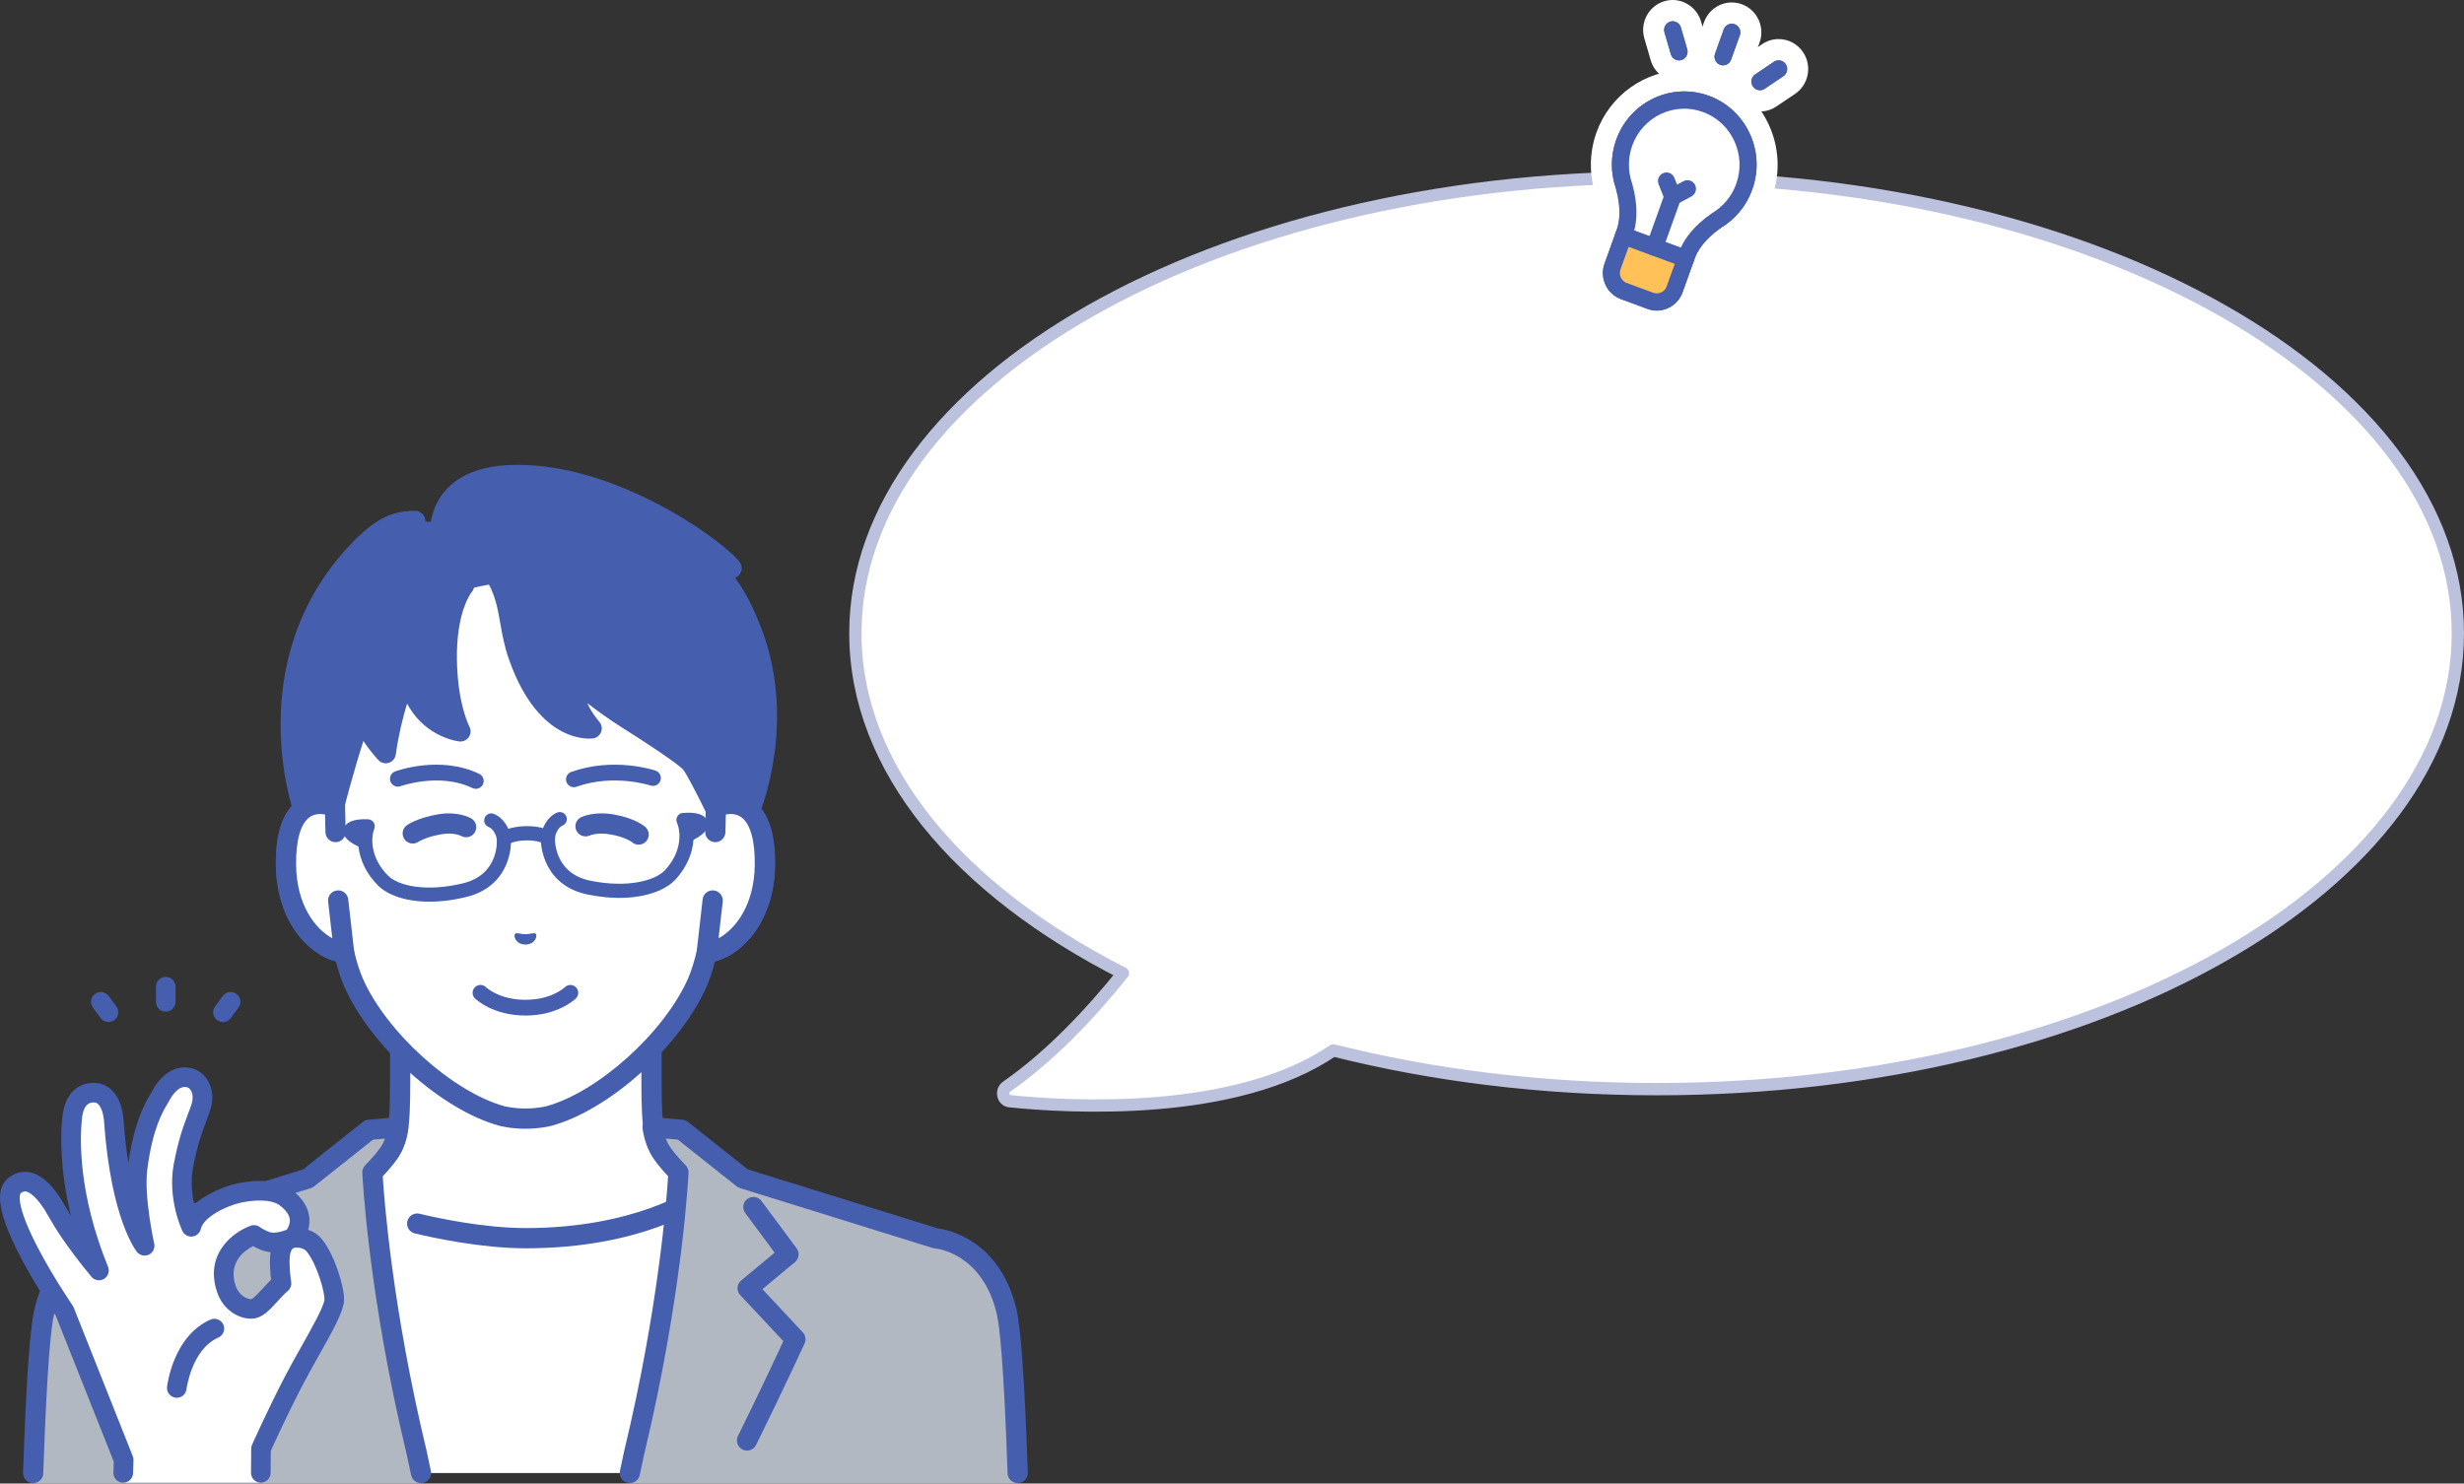
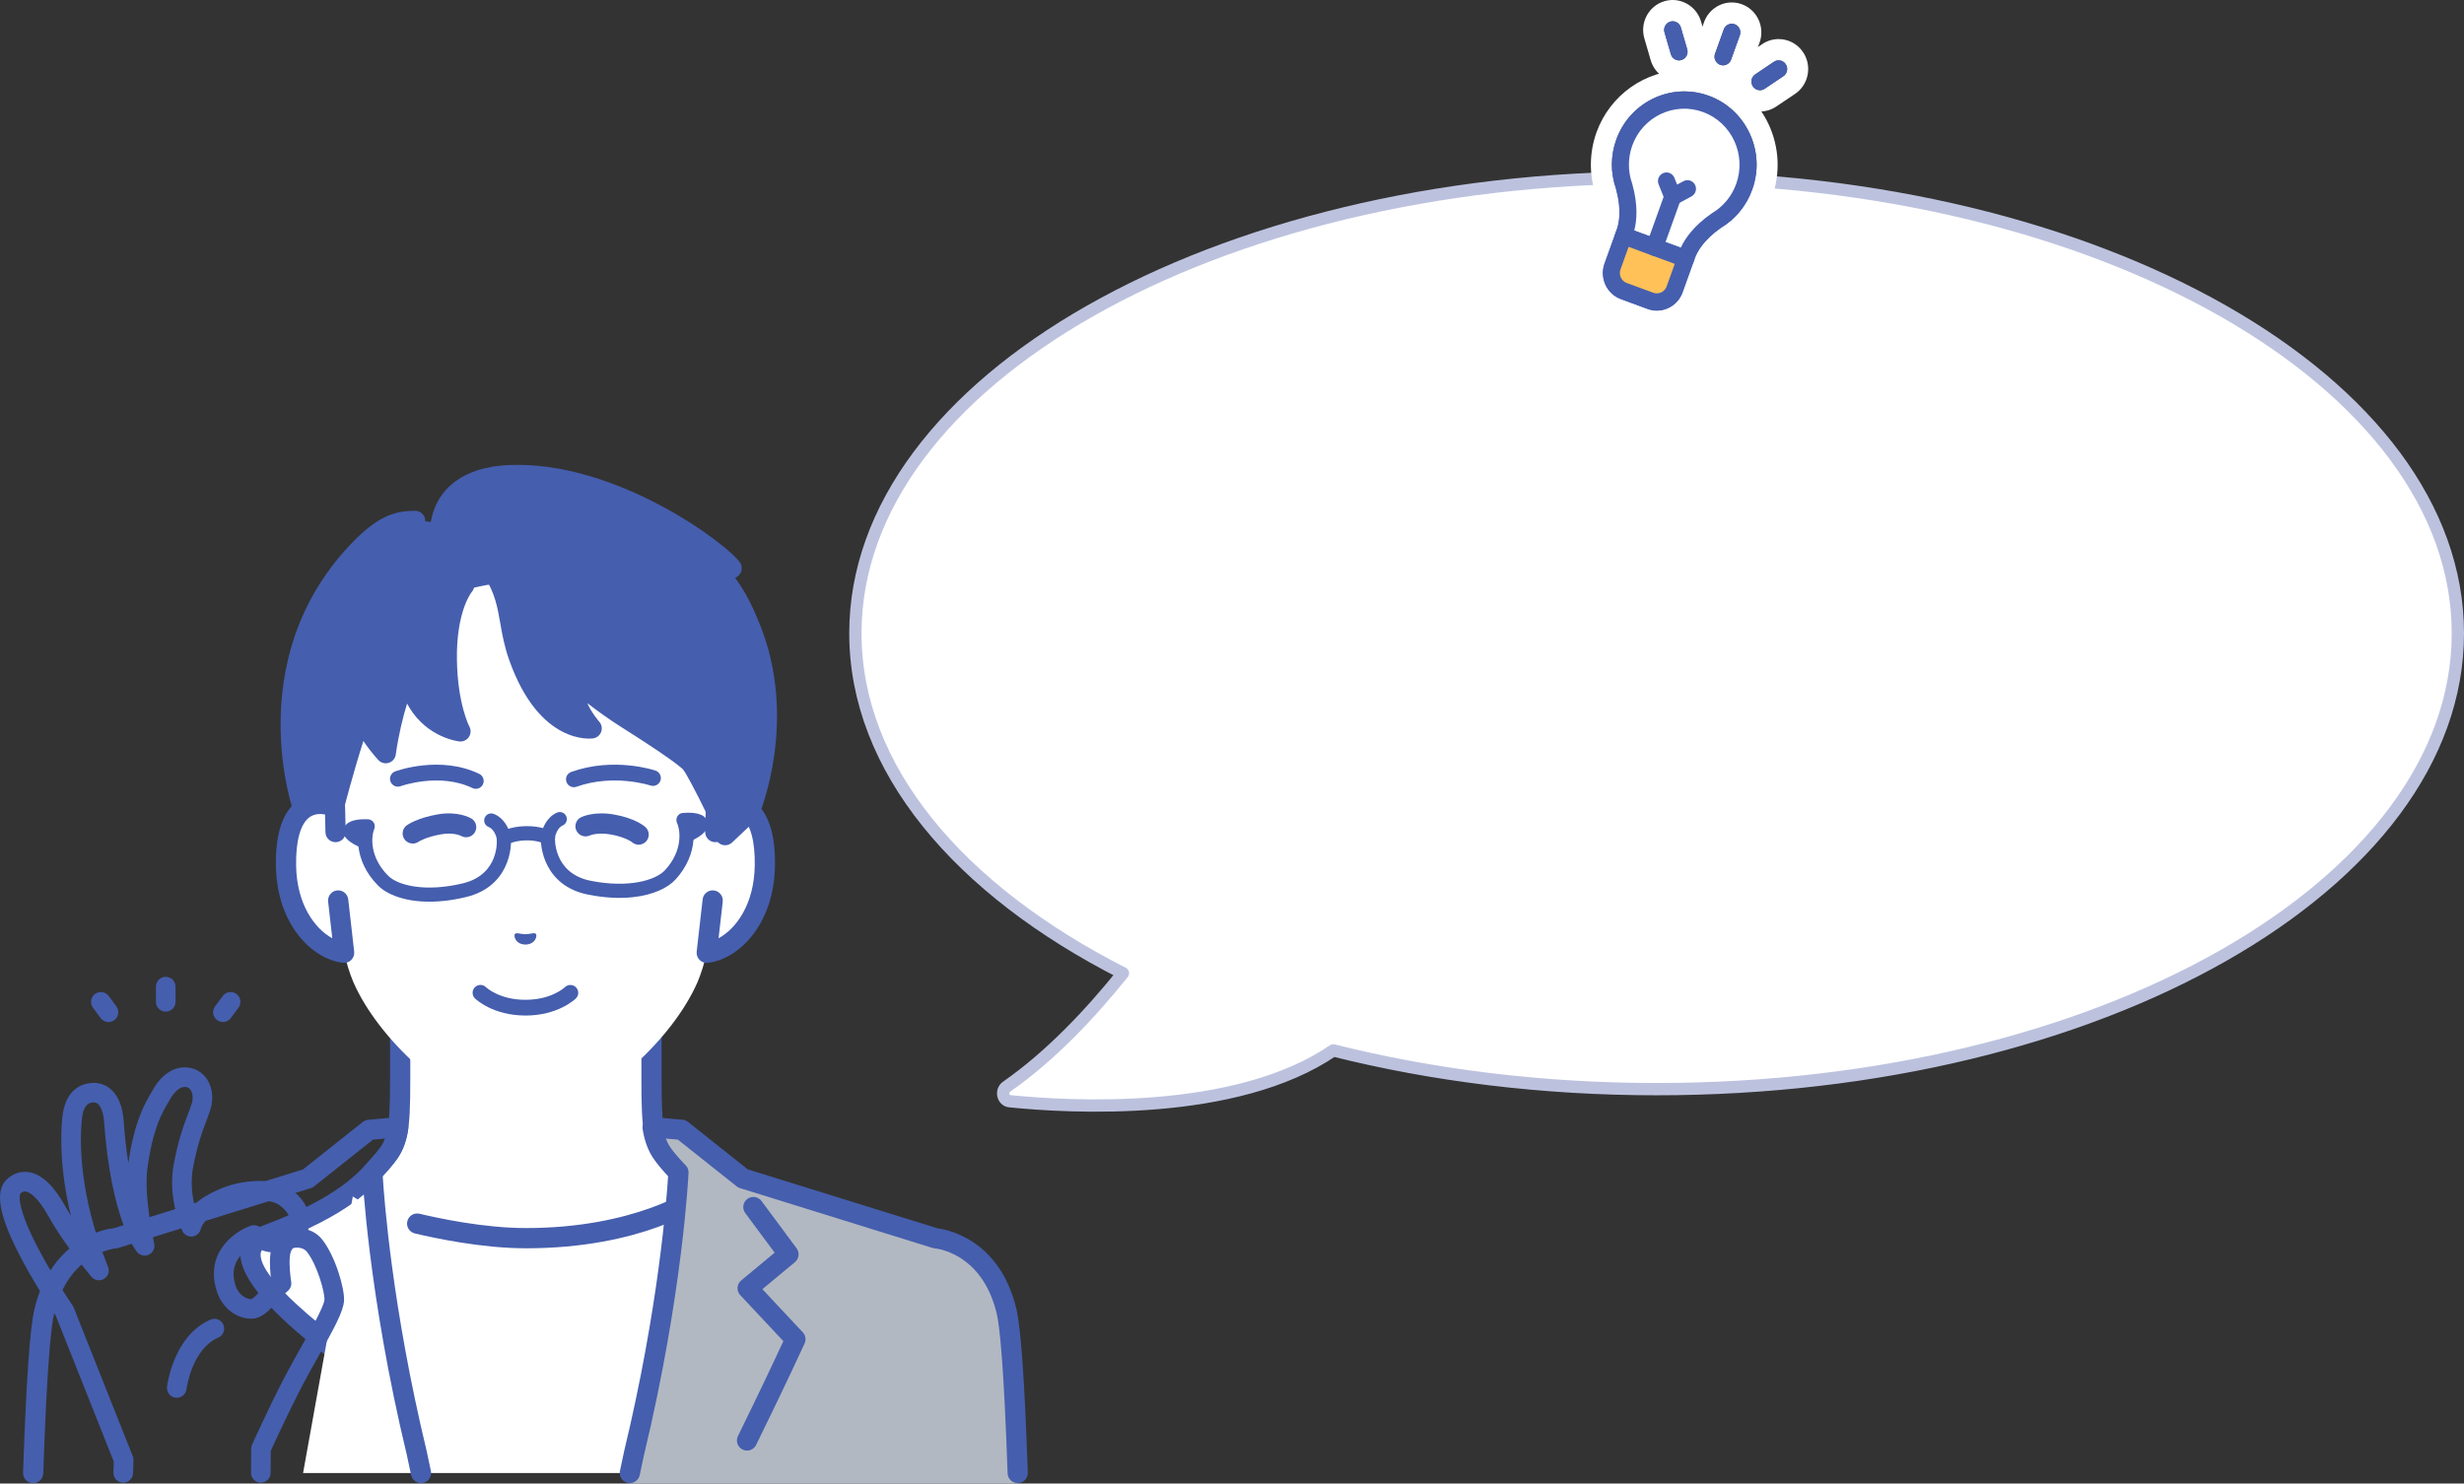
<svg xmlns="http://www.w3.org/2000/svg" id="_レイヤー_1" width="275.159" height="165.702" viewBox="0 0 275.159 165.702">
  <rect x="0" y="0" width="275.159" height="165.702" fill="#333333" stroke="none" />
  <defs>
    <style>.cls-1{stroke:#bcc2de;stroke-linecap:round;stroke-linejoin:round;stroke-width:1.373px;}.cls-1,.cls-2{fill:#fff;}.cls-3{fill:#b2b8c1;}.cls-4{fill:#ffc158;}.cls-5{fill:#455eae;}</style>
  </defs>
  <path class="cls-1" d="M184.997,19.821c-49.416,0-89.475,22.796-89.475,50.916,0,15.092,11.548,28.644,29.879,37.967-3.684,4.588-8.139,9.299-12.999,12.679-.646.449-.417,1.538.344,1.616,6.597.674,25.27,1.779,36.143-5.677,11.047,2.777,23.255,4.33,36.108,4.33,49.416,0,89.475-22.796,89.475-50.915s-40.059-50.916-89.475-50.916h0l0.0 0Z" />
  <path class="cls-5" d="M190.846,10.706c-4.187-1.544-8.833.651-10.357,4.893-.637,1.774-.649,3.729-.033,5.507.644,2.346.335,3.827.093,4.502l-.143.397h0l-1.232,3.43c-.28.78-.244,1.624.102,2.376s.961,1.323,1.731,1.607l2.966,1.094c.345.127.698.188,1.046.188,1.253,0,2.432-.784,2.885-2.045l1.232-3.43h0v-.001l.142-.395c.243-.675.945-2.01,2.927-3.388,1.6-.961,2.832-2.466,3.47-4.24,1.524-4.242-.643-8.949-4.83-10.493h0l.001-.002Z" />
  <path class="cls-2" d="M188.09,10.212c.916,0,1.847.159,2.756.494,4.187,1.544,6.353,6.251,4.83,10.493-.638,1.775-1.869,3.279-3.47,4.24-1.982,1.378-2.684,2.713-2.927,3.388l-.142.395h0l-1.232,3.431c-.453,1.26-1.632,2.045-2.885,2.045-.348,0-.701-.06-1.046-.188l-2.966-1.094c-.77-.284-1.384-.854-1.731-1.607s-.383-1.596-.102-2.376l1.232-3.43.143-.397c.242-.675.551-2.155-.093-4.502-.616-1.779-.605-3.733.033-5.507,1.193-3.321,4.299-5.387,7.601-5.387M188.09,7.834c-4.372,0-8.312,2.794-9.806,6.951-.812,2.261-.837,4.752-.07,7.025.475,1.778.221,2.733.13,2.985l-.142.397-1.232,3.429c-.495,1.376-.431,2.866.181,4.194.611,1.328,1.696,2.335,3.055,2.836l2.966,1.094c.596.22,1.218.331,1.849.331,2.269,0,4.315-1.451,5.09-3.609l1.232-3.43.143-.398c.09-.251.5-1.148,1.992-2.2,2.029-1.243,3.591-3.167,4.404-5.427,1.966-5.474-.83-11.548-6.232-13.541-1.147-.423-2.345-.638-3.559-.638h0l-.001.001Z" />
  <path class="cls-5" d="M192.092,7.239c.107.04.218.059.326.059.389,0,.754-.243.894-.635l.976-2.716c.18-.501-.075-1.054-.569-1.236-.494-.183-1.04.076-1.22.576l-.976,2.716c-.18.5.075,1.054.569,1.236v-0Z" />
  <path class="cls-2" d="M193.393,2.652c.108,0,.218.019.326.059.494.182.749.735.569,1.236l-.976,2.716c-.141.392-.506.635-.894.635-.108,0-.218-.019-.326-.059-.494-.182-.749-.736-.569-1.236l.976-2.716c.141-.391.505-.635.894-.635M193.393.274c-1.382,0-2.627.884-3.1,2.2l-.976,2.716c-.622,1.732.263,3.653,1.972,4.284.364.134.743.202,1.128.202,1.382,0,2.627-.884,3.1-2.2l.976-2.716c.301-.838.262-1.746-.11-2.555-.373-.809-1.034-1.423-1.863-1.728-.361-.133-.741-.202-1.127-.202h0v-.001Z" />
  <path class="cls-5" d="M186.587,6.052c.122.42.501.692.912.692.089,0,.18-.013.27-.04.504-.151.792-.687.644-1.198l-.709-2.436c-.148-.511-.677-.803-1.182-.652-.504.151-.792.687-.644,1.198l.709,2.436Z" />
  <path class="cls-2" d="M186.792,2.378c.412,0,.79.272.912.692l.709,2.436c.148.511-.14,1.047-.644,1.198-.09.027-.18.04-.27.04-.411,0-.79-.272-.912-.692l-.709-2.436c-.148-.511.14-1.047.644-1.198.09-.027.181-.04.27-.04M186.792,0c-.316,0-.629.046-.933.137-1.745.521-2.746,2.383-2.232,4.15l.709,2.437c.41,1.411,1.711,2.398,3.164,2.398.315,0,.629-.046.932-.136,1.746-.522,2.747-2.383,2.233-4.151l-.709-2.437c-.411-1.412-1.712-2.398-3.164-2.398h0Z" />
  <path class="cls-5" d="M199.417,7.173c-.291-.444-.881-.565-1.319-.27l-2.089,1.405c-.438.295-.557.893-.267,1.337.183.28.486.431.794.431.181,0,.364-.052.525-.161l2.089-1.405c.438-.295.558-.893.267-1.337v0Z" />
  <path class="cls-2" d="M198.624,6.742c.308,0,.611.151.794.431.291.444.172,1.042-.267,1.337l-2.089,1.405c-.162.109-.344.161-.525.161-.308,0-.611-.151-.794-.431-.291-.444-.171-1.042.267-1.337l2.089-1.405c.162-.109.345-.161.526-.161M198.624,4.364c-.65,0-1.281.193-1.824.558l-2.089,1.405c-1.515,1.02-1.93,3.098-.924,4.633.613.935,1.64,1.494,2.749,1.494.652,0,1.283-.193,1.826-.559l2.087-1.403c.734-.494,1.235-1.248,1.409-2.123.175-.875.002-1.767-.486-2.511-.611-.934-1.639-1.493-2.748-1.493h0v-.001Z" />
  <path class="cls-2" d="M194.781,20.869c1.346-3.748-.561-7.893-4.26-9.257-3.699-1.364-7.79.568-9.137,4.316-.59,1.644-.555,3.363-.017,4.892h0c.753,2.723.332,4.409.077,5.117-.118.328-.143.397-.143.397l6.941,2.56s.025-.069.143-.397c.255-.709,1.002-2.274,3.306-3.87h0c1.381-.821,2.5-2.115,3.09-3.759h0v.001Z" />
  <path class="cls-5" d="M187.917,29.8l-6.941-2.56c-.493-.182-.748-.734-.569-1.235l.143-.398c.242-.675.551-2.155-.093-4.502-.616-1.779-.605-3.733.033-5.507,1.524-4.242,6.169-6.437,10.357-4.893,4.187,1.544,6.353,6.251,4.829,10.493h0c-.637,1.774-1.869,3.279-3.469,4.24-1.982,1.378-2.684,2.713-2.927,3.388l-.142.396c-.086.241-.263.437-.492.545-.127.06-.265.091-.403.091-.11,0-.22-.019-.326-.058h0ZM191.209,23.795c1.236-.734,2.187-1.89,2.677-3.256h0c1.164-3.243-.492-6.841-3.692-8.021-3.201-1.18-6.752.498-7.917,3.74-.491,1.366-.496,2.871-.015,4.238.011.03.02.06.027.091.64,2.331.506,4.036.208,5.163l5.197,1.917c.487-1.057,1.466-2.451,3.436-3.82.025-.018.051-.035.077-.051h0l.002-.001Z" />
  <path class="cls-5" d="M192.417,7.297c.389,0,.754-.243.894-.635l.976-2.716c.18-.5-.075-1.054-.569-1.236-.494-.182-1.04.076-1.22.576l-.976,2.716c-.18.5.075,1.054.569,1.236.107.04.217.059.326.059Z" />
  <path class="cls-5" d="M187.499,6.743c.089,0,.18-.013.27-.04.504-.151.792-.687.644-1.198l-.709-2.436c-.148-.511-.677-.803-1.182-.652-.504.151-.792.687-.644,1.198l.709,2.436c.122.42.501.692.913.692h-.001Z" />
  <path class="cls-5" d="M196.537,10.076c.181,0,.364-.052.525-.161l2.089-1.405c.438-.295.557-.893.267-1.337-.291-.444-.881-.565-1.319-.27l-2.089,1.405c-.438.295-.557.893-.267,1.337.183.28.486.431.794.431Z" />
  <path class="cls-4" d="M181.301,26.334l6.941,2.56-.692,1.927c-.697,1.941-2.818,2.943-4.734,2.236h0c-1.915-.706-2.905-2.855-2.207-4.796l.692-1.927h0Z" />
  <path class="cls-5" d="M183.974,34.511h0l-2.966-1.094c-.77-.284-1.385-.854-1.731-1.607-.346-.752-.383-1.596-.102-2.376l1.232-3.43c.086-.24.263-.436.492-.544.228-.108.49-.12.728-.032l6.941,2.56c.494.182.749.735.569,1.236l-1.232,3.43c-.453,1.26-1.632,2.045-2.885,2.045-.348,0-.701-.06-1.046-.188l0.0 0ZM184.297,33.604h.002-.002ZM181.87,27.57l-.907,2.524c-.106.296-.093.616.039.901.131.285.364.502.656.61l2.966,1.094c.602.222,1.272-.094,1.491-.704l.907-2.524-5.152-1.9h0l-0-.001Z" />
  <path class="cls-5" d="M184.772,28.579c.389,0,.754-.243.894-.635l2.027-5.642c.18-.5-.075-1.054-.569-1.236s-1.04.076-1.22.576l-2.027,5.642c-.18.5.075,1.054.569,1.236.107.04.217.058.326.058h0v.001Z" />
  <path class="cls-5" d="M186.799,22.937c.154,0,.307-.038.446-.113l1.644-.884c.464-.25.641-.834.394-1.304-.247-.47-.823-.649-1.287-.399l-.712.383-.302-.757c-.197-.494-.752-.732-1.239-.532s-.723.762-.525,1.256l.698,1.748c.101.253.303.451.557.544.105.039.216.058.326.058v0Z" />
  <path class="cls-2" d="M87.564,137.906c-9.297-3.496-11.352-6.577-12.96-8.387s-1.848-3.116-1.848-8.983v-18.239l-14.034,3.208-14.034-3.208v18.239c0,5.866-.24,7.172-1.849,8.983s-3.663,4.892-12.96,8.387c-9.286,3.492,18.442,20.2,18.442,20.2h20.801s27.728-16.708,18.442-20.2h-0Z" />
  <path class="cls-5" d="M69.123,159.235c-.383,0-.756-.195-.968-.547-.322-.534-.15-1.228.384-1.55,8.406-5.066,20.104-13.723,19.794-17.108-.016-.178-.06-.651-1.166-1.067-8.773-3.299-11.313-6.259-12.993-8.218-.144-.168-.28-.327-.414-.477-1.924-2.165-2.134-3.885-2.134-9.732v-16.822l-12.653,2.892c-.166.038-.338.038-.503,0l-12.653-2.892v16.822c0,5.847-.21,7.567-2.134,9.732-.133.15-.27.309-.414.477-1.681,1.959-4.22,4.919-12.993,8.218-1.106.416-1.149.889-1.166,1.067-.31,3.385,11.388,12.042,19.794,17.108.534.322.706,1.016.384,1.55-.322.534-1.016.706-1.55.385-3.583-2.159-21.428-13.234-20.877-19.249.086-.941.611-2.22,2.62-2.976,8.231-3.095,10.544-5.79,12.074-7.574.153-.178.298-.347.439-.506,1.287-1.449,1.563-2.318,1.563-8.232v-18.239c0-.344.157-.669.425-.883.269-.214.62-.294.956-.218l13.783,3.151,13.783-3.151c.335-.076.687.003.956.218.269.214.425.539.425.883v18.239c0,5.915.276,6.783,1.564,8.232.142.16.287.328.439.506,1.53,1.784,3.843,4.479,12.074,7.574,2.01.755,2.534,2.035,2.62,2.976.551,6.015-17.294,17.09-20.877,19.249-.182.11-.383.162-.582.162h-0Z" />
  <path class="cls-2" d="M58.727,138.299c-12.733,0-19.328-4.661-19.328-4.661l-5.553,30.89h49.761l-5.656-30.89s-6.491,4.661-19.224,4.661Z" />
  <path class="cls-5" d="M58.728,139.429c-4.938,0-10.321-1.162-12.406-1.662-.607-.145-.981-.755-.835-1.362.145-.607.756-.981,1.362-.835,2.007.481,7.183,1.599,11.88,1.599,12.16,0,18.505-4.406,18.568-4.45.508-.361,1.213-.243,1.574.264.362.507.247,1.21-.259,1.573-.277.199-6.936,4.873-19.883,4.873h-.001Z" />
  <path class="cls-2" d="M79.948,90.113h-.002v-10.944c0-3.157-.788-6.265-2.307-9.032-2.901-5.284-8.769-11.435-18.874-11.478h-.177c-10.105.043-15.973,6.195-18.874,11.478-1.519,2.767-2.308,5.875-2.308,9.032v10.944h0c-2.355-.891-5.579-.311-5.467,6.586.099,6.109,3.777,9.383,6.492,9.721h0c.271,1.166.614,2.306,1.048,3.322,2.812,6.379,10.442,13.247,16.586,14.912,0,0,1.097.29,2.612.29s2.612-.29,2.612-.29c6.144-1.666,13.774-8.533,16.586-14.912.434-1.017.777-2.156,1.048-3.322h0c2.714-.338,6.393-3.612,6.492-9.721.112-6.897-3.111-7.477-5.466-6.587l-.001.001Z" />
-   <path class="cls-5" d="M58.676,126.075c-1.643,0-2.85-.314-2.9-.327-6.454-1.749-14.387-8.869-17.331-15.549-.354-.828-.668-1.769-.939-2.811-3.306-.882-6.6-4.706-6.696-10.67-.059-3.647.774-6.103,2.477-7.3.853-.599,1.881-.847,2.99-.732v-9.517c0-3.349.847-6.66,2.448-9.576,2.462-4.484,8.317-12.015,19.859-12.064h.182c11.547.049,17.402,7.58,19.864,12.064,1.601,2.915,2.447,6.226,2.447,9.576v9.517c1.108-.114,2.138.133,2.991.732,1.702,1.197,2.536,3.653,2.477,7.3-.097,5.964-3.39,9.788-6.696,10.67-.272,1.042-.585,1.98-.934,2.799-2.949,6.691-10.883,13.811-17.329,15.559-.058.015-1.265.329-2.908.329h-.002ZM35.758,90.921c-.395,0-.808.088-1.174.345-1.023.719-1.562,2.642-1.517,5.415.089,5.482,3.271,8.34,5.502,8.619.47.059.853.404.96.865.279,1.2.611,2.255.987,3.134,2.656,6.027,10.062,12.698,15.843,14.266,0,0,.983.25,2.316.25s2.317-.251,2.326-.253c5.771-1.565,13.176-8.236,15.838-14.275.37-.868.702-1.922.982-3.123.107-.461.491-.806.96-.865,2.231-.278,5.413-3.136,5.502-8.618.045-2.773-.494-4.696-1.517-5.415-.814-.572-1.866-.306-2.42-.097-.347.132-.737.084-1.043-.127-.305-.211-.488-.558-.488-.929v-10.944c0-2.97-.75-5.905-2.168-8.488-2.223-4.049-7.504-10.848-17.889-10.892h-.172c-10.38.044-15.661,6.843-17.884,10.892-1.418,2.583-2.168,5.518-2.168,8.488v10.944c0,.371-.182.718-.488.929-.305.211-.695.258-1.042.127-.306-.116-.763-.249-1.248-.249l.002.001Z" />
  <path class="cls-5" d="M55.874,65.319c1.197,2.674.947,4.908,2.052,8.025,3.105,8.757,8.144,8.014,8.144,8.014,0,0-1.227-1.117-1.809-3.139-.53-1.841-.463-2.597-.463-2.597,0,0,2.901,2.556,6.194,4.639,3.293,2.082,6.273,4.063,7.099,4.902.59.6,2.731,5.015,2.731,5.015l1.159,3.103,2.691-2.548s4.364-10.281.061-20.749c-.944-2.296-1.878-4.204-4.174-6.799h0l2.141.289c-.853-1.367-13.1-10.992-24.948-10.397-3.442.173-6.805,1.506-7.53,5.355-2.071-.162-5.082-1.334-9.443,3.352-11.744,12.616-5.894,28.65-5.894,28.65l2.339,1.302,1.058-1.558s1.561-6.114,3.067-10.241c0,0,.609,1.849,2.728,4.192.781-5.55,2.536-9.203,2.536-9.203,0,0-.124,1.576,1.213,3.752,1.8,2.932,4.597,3.015,4.597,3.015,0,0-1.445-2.622-1.528-7.976-.094-6.061,1.506-7.69,1.506-7.69,0,0,4.267-1.171,4.475-.707l-.002-.001Z" />
  <path class="cls-5" d="M36.221,92.866c-.186,0-.375-.046-.548-.143l-2.339-1.302c-.237-.132-.419-.345-.512-.6-.061-.167-5.948-16.834,6.128-29.807,3.098-3.328,5.056-3.966,7.423-3.958.624.003,1.127.512,1.123,1.136-.004.622-.508,1.123-1.129,1.123h-.083c-1.515,0-2.92.274-5.68,3.239-10.132,10.885-6.541,24.644-5.784,27.109l1.049.584.367-.54c.282-1.09,1.674-6.386,3.05-10.157.165-.452.594-.767,1.079-.742.481.008.905.319,1.055.776.002.007.258.738.98,1.84.872-4.205,2.131-6.857,2.194-6.988.231-.482.767-.735,1.287-.608.519.127.878.6.86,1.133,0,.006-.013,1.388.899,2.892.561.925,1.256,1.539,1.904,1.945-.376-1.409-.737-3.428-.778-6.065-.098-6.32,1.982-8.833,2.22-9.098.416-.465,1.13-.504,1.595-.09.465.416.505,1.13.089,1.595-.007.008-1.729,2.118-1.645,7.558.076,4.949,1.378,7.43,1.391,7.454.198.369.177.819-.056,1.167-.233.348-.638.542-1.054.496-.144-.015-3.546-.408-5.597-3.792-.089-.147-.172-.293-.248-.438-.457,1.487-.946,3.434-1.265,5.699-.061.434-.368.794-.787.922-.419.129-.875.003-1.169-.322-.693-.766-1.237-1.487-1.659-2.121-1.169,3.654-2.191,7.643-2.204,7.692-.032.127-.087.247-.16.355l-1.058,1.558c-.217.32-.572.495-.935.495l-.003.003Z" />
  <path class="cls-5" d="M80.98,94.41c-.085,0-.17-.01-.255-.029-.369-.086-.671-.35-.803-.705l-1.14-3.053c-.955-1.968-2.178-4.302-2.507-4.679-.357-.363-1.742-1.475-6.887-4.729-1.407-.89-2.733-1.855-3.806-2.682.486,1.104,1.324,2.063,1.333,2.074.276.31.359.746.217,1.136s-.486.671-.897.731c-.243.034-5.997.77-9.373-8.754-.548-1.546-.786-2.907-.995-4.108-.309-1.769-.575-3.297-1.719-5.135-.606-.974-1.089-1.526-1.906-1.659-.616-.1-1.034-.68-.934-1.296s.68-1.034,1.296-.934c1.984.322,2.945,1.866,3.462,2.695,1.376,2.211,1.707,4.107,2.027,5.941.204,1.168.414,2.375.899,3.741,1.413,3.985,3.186,5.797,4.586,6.615-.094-.202-.18-.41-.256-.623-.703-1.96-.658-3.256-.65-3.397.023-.433.291-.814.69-.982s.859-.093,1.184.193c.028.025,2.877,2.525,6.051,4.532,6.134,3.879,7.012,4.772,7.301,5.065.627.637,2.112,3.603,2.942,5.314.015.032.029.064.042.098l.562,1.505,1.271-1.203c.56-1.474,3.713-10.577-.025-19.672-.865-2.103-1.706-3.916-3.975-6.479-.313-.353-.373-.864-.151-1.28.059-.111.135-.209.224-.292-3.969-3.009-13.199-8.594-21.977-8.155-2.598.13-5.831,1.006-6.477,4.436-.116.613-.707,1.017-1.319.901-.613-.115-1.016-.706-.901-1.319.717-3.804,3.765-6.032,8.584-6.274,12.104-.607,24.76,8.997,25.963,10.927.231.371.228.843-.01,1.211-.135.21-.333.364-.558.447,1.317,1.831,2.014,3.384,2.686,5.02,4.431,10.781.119,21.182-.066,21.62-.061.143-.15.272-.263.379l-2.691,2.548c-.212.201-.491.309-.777.309h0l-.002.001Z" />
  <path class="cls-2" d="M37.473,92.939l-.068-2.825c-2.355-.892-5.579-.312-5.468,6.586.099,6.109,3.777,9.383,6.492,9.721l-.665-5.841-.292-7.641h.001Z" />
  <path class="cls-5" d="M38.43,107.551c-.047,0-.093-.003-.14-.009-3.549-.443-7.377-4.387-7.481-10.824-.059-3.647.774-6.104,2.477-7.3,1.236-.868,2.841-.997,4.52-.361.43.163.718.57.729,1.029l.068,2.825c.015.624-.478,1.141-1.102,1.156-.632.01-1.142-.478-1.156-1.102l-.048-1.994c-.533-.094-1.174-.083-1.712.295-1.023.719-1.562,2.642-1.517,5.415.071,4.356,2.094,7.055,4.041,8.12l-.466-4.094c-.07-.62.375-1.18.995-1.25.62-.073,1.179.375,1.25.994l.665,5.841c.039.344-.082.687-.328.931-.213.211-.499.327-.794.327l-.001.001Z" />
-   <path class="cls-2" d="M79.946,90.114l-.068,2.825-.292,7.641-.665,5.841c2.714-.339,6.393-3.612,6.492-9.721.112-6.898-3.113-7.478-5.468-6.586h.001Z" />
  <path class="cls-5" d="M78.922,107.551c-.295,0-.581-.116-.794-.327-.246-.244-.367-.587-.328-.931l.665-5.841c.07-.62.631-1.069,1.25-.994.62.07,1.065.63.995,1.25l-.466,4.094c1.948-1.065,3.971-3.764,4.041-8.12.045-2.773-.494-4.696-1.517-5.415-.538-.378-1.179-.39-1.712-.295l-.048,1.994c-.015.624-.536,1.111-1.156,1.102-.624-.015-1.117-.533-1.102-1.156l.068-2.825c.011-.459.299-.867.729-1.029,1.679-.636,3.284-.508,4.52.361,1.703,1.196,2.536,3.653,2.477,7.3-.104,6.437-3.932,10.381-7.481,10.824-.047.006-.093.009-.14.009l-.001-.001Z" />
  <path class="cls-5" d="M58.676,113.43c-3.653,0-5.557-1.835-5.637-1.913-.346-.34-.35-.897-.009-1.242.341-.346.897-.35,1.242-.009.056.053,1.509,1.408,4.404,1.408s4.348-1.355,4.409-1.412c.349-.333.904-.324,1.24.022s.332.896-.012,1.235c-.079.078-1.984,1.913-5.637,1.913l0-.002Z" />
  <path class="cls-5" d="M57.506,104.318c.161-.187.597.02,1.17.033.573-.014,1.009-.221,1.17-.035.167.193-.026,1.158-1.169,1.188-1.144-.029-1.337-.993-1.171-1.187l0.0.001Z" />
  <path class="cls-5" d="M53.136,88.108c-.128,0-.258-.028-.381-.087-3.663-1.766-7.979-.224-8.022-.208-.455.167-.96-.067-1.127-.522s.065-.959.519-1.127c.204-.076,5.045-1.822,9.392.273.437.211.621.736.41,1.173-.151.314-.465.497-.792.497l.001.001Z" />
  <path class="cls-5" d="M64.087,87.926c-.361,0-.699-.224-.828-.584-.163-.457.076-.96.533-1.122,4.75-1.692,9.224-.211,9.412-.148.459.156.705.655.55,1.114-.156.459-.655.704-1.114.55-.039-.013-4.1-1.343-8.257.139-.097.035-.197.051-.295.051h-.001Z" />
  <path class="cls-5" d="M71.32,94.348c-.267,0-.535-.094-.75-.286h0c-.001,0-.725-.571-2.401-.862-1.458-.252-2.269.104-2.303.119-.561.254-1.231.017-1.496-.539s-.046-1.216.504-1.491c.145-.072,1.479-.697,3.68-.315,2.345.406,3.403,1.299,3.516,1.399.466.415.508,1.128.094,1.595-.223.251-.533.379-.844.379l0.0.001Z" />
  <path class="cls-5" d="M46.096,94.221c-.354,0-.702-.163-.921-.471-.358-.502-.254-1.194.242-1.56.114-.084,1.181-.833,3.473-1.23,2.22-.385,3.587.367,3.736.454.538.315.72,1.007.405,1.545-.312.533-.993.716-1.529.414-.059-.031-.852-.425-2.226-.188-1.749.303-2.525.828-2.533.833-.197.136-.423.201-.647.201l0.0.002Z" />
-   <path class="cls-3" d="M41.588,130.944s1.225-1.218,1.925-2.283c.767-1.167.96-2.753.96-2.753l-3.255.288-6.839,5.434-21.51,6.685s-6.066.442-7.915,8.113c-.549,2.277-.931,10.542-1.228,19.274h43.311c-.161-.74-.341-2.655-.494-3.393-4.379-18.188-4.955-31.365-4.955-31.365h0Z" />
  <path class="cls-5" d="M47.014,165.657c-.52,0-.988-.361-1.103-.89-.161-.743-.32-1.487-.474-2.228-4.346-18.05-4.972-31.413-4.978-31.545-.014-.317.107-.626.332-.85.011-.011,1.152-1.151,1.777-2.102.177-.269.316-.572.426-.868l-1.34.118-6.574,5.223c-.109.087-.234.153-.367.194l-21.51,6.685c-.081.025-.164.041-.247.048-.229.02-5.286.538-6.904,7.252-.325,1.347-.8,5.542-1.22,17.874-.021.624-.549,1.117-1.167,1.09-.623-.021-1.112-.544-1.09-1.167.348-10.194.767-16.189,1.282-18.326,1.724-7.152,7.105-8.844,8.816-8.97l21.169-6.579,6.673-5.302c.173-.138.383-.221.603-.241l3.255-.288c.339-.029.674.095.911.34.237.245.351.584.309.922-.023.189-.251,1.887-1.137,3.237-.517.786-1.271,1.625-1.714,2.093.154,2.524,1.06,14.725,4.898,30.67.16.769.317,1.506.477,2.243.132.61-.255,1.211-.864,1.343-.081.018-.161.026-.241.026h0l.002-.002Z" />
  <path class="cls-3" d="M104.481,138.315l-21.509-6.685-6.839-5.434-3.255-.288s.193,1.586.96,2.753c.7,1.065,1.925,2.283,1.925,2.283,0,0-.577,13.177-4.955,31.365-.153.738-.31,2.652-.471,3.393h43.311c-.298-8.732-.703-16.998-1.251-19.274-1.849-7.671-7.914-8.113-7.915-8.113l-.001-0Z" />
  <path class="cls-5" d="M70.338,165.657c-.079,0-.16-.008-.241-.026-.61-.132-.997-.734-.864-1.343.16-.737.317-1.474.469-2.208,3.846-15.976,4.752-28.181,4.906-30.705-.442-.468-1.197-1.307-1.714-2.093-.886-1.349-1.114-3.047-1.137-3.237-.041-.338.072-.677.309-.922.237-.245.571-.369.911-.34l3.255.288c.22.019.43.103.603.241l6.673,5.302,21.204,6.589c1.018.127,6.909,1.193,8.782,8.959.515,2.138.934,8.132,1.282,18.327.021.623-.467,1.146-1.09,1.167-.624.02-1.146-.467-1.167-1.09-.421-12.332-.896-16.527-1.221-17.874-1.621-6.725-6.691-7.233-6.907-7.252-.081-.007-.167-.023-.245-.047l-21.51-6.685c-.133-.041-.258-.107-.367-.194l-6.573-5.223-1.34-.118c.11.296.25.599.426.868.625.951,1.766,2.09,1.777,2.102.225.224.346.533.332.85-.006.133-.632,13.495-4.986,31.58-.146.706-.304,1.45-.466,2.193-.115.529-.583.89-1.103.89h0l.002.001Z" />
  <path class="cls-5" d="M83.421,162.025c-.167,0-.337-.037-.497-.116-.56-.275-.791-.952-.515-1.512,2.519-5.125,4.364-9.068,5.072-10.594l-4.814-5.141c-.213-.227-.322-.532-.303-.843s.166-.599.406-.798l3.737-3.103-3.281-4.422c-.372-.501-.267-1.208.234-1.58.501-.372,1.208-.267,1.58.234l3.919,5.281c.358.482.276,1.159-.185,1.542l-3.638,3.02,4.514,4.821c.313.335.393.825.203,1.242-.021.046-2.158,4.71-5.416,11.337-.196.4-.598.631-1.015.631h0l-.001.001Z" />
  <path class="cls-5" d="M61.276,94.336c-.159.017-.325-.013-.475-.098,0,0-.758-.398-2.072-.372-1.315.027-2.056.454-2.063.459-.375.222-.864.102-1.089-.273-.225-.374-.112-.857.26-1.086.109-.067,1.112-.657,2.861-.691,1.748-.035,2.774.514,2.886.576.383.216.519.701.303,1.084-.131.233-.362.374-.609.401l-.002 0Z" />
  <path class="cls-5" d="M70.674,100.212c-1.409.152-3.086.093-5.016-.291-4.897-.976-5.379-5.414-5.24-6.549.118-.965.716-2.146,1.785-2.607.397-.173.86.011,1.032.41.172.398-.011.86-.41,1.032-.497.215-.795.922-.848,1.356-.005.039-.218,3.979,3.988,4.817,4.18.833,7.233-.034,8.302-1.191,1.972-2.138,1.735-4.389,1.334-5.28-.104-.232-.09-.5.039-.72.129-.219.348-.373.61-.385.655-.057,1.842-.073,2.427.452.236.212.369.499.375.806.005.231.018.896-1.611,1.749-.101,1.422-.701,3.012-2.02,4.442-.81.878-2.412,1.707-4.747,1.958l-0.0.001Z" />
  <path class="cls-5" d="M49.613,100.623c-3.736.402-6.262-.579-7.386-1.704-1.375-1.376-2.038-2.941-2.196-4.357-1.661-.787-1.675-1.452-1.679-1.683-.006-.307.116-.599.343-.82.563-.549,1.75-.58,2.407-.55.254.012.487.146.625.36s.163.482.068.718c-.365.906-.512,3.164,1.544,5.222,1.113,1.114,4.198,1.857,8.343.858,4.17-1.006,3.798-4.934,3.792-4.973-.071-.432-.397-1.127-.902-1.321-.405-.156-.606-.611-.45-1.016.156-.404.611-.607,1.016-.45,1.086.419,1.73,1.575,1.887,2.534.184,1.128-.12,5.582-4.974,6.753-.861.208-1.674.348-2.436.43l-.002-.001Z" />
  <path class="cls-2" d="M32.254,138.436c.065-.025.11-.043.11-.043,0,0-.043.012-.11.043Z" />
-   <path class="cls-2" d="M32.666,138.303s2.234-2.291-.786-4.551c-1.353-1.013-3.734-.811-5.191-.495s-4.851,1.651-5.337,3.771c0,0-1.537-3.236-.877-6.789.676-3.639,1.512-5.163,1.975-6.639.463-1.476-.137-2.989-1.401-3.243-1.588-.32-2.672,1.232-3.058,1.971-.386.738-1.936,2.664-2.636,8.183-.414,3.269.793,8.643.793,8.643,0,0-2.679-3.232-3.442-13.968-.122-1.714-.854-3.249-2.4-3.135-1.757.128-2.152,1.791-2.259,2.856-.088.878-.825,7.604,2.998,17.005-2.647-3.194-4.044-5.441-4.637-6.515-1.744-3.158-3.433-4.069-4.799-2.967-1.325,1.069.162,4.701,1.935,8,1.699,3.162,3.66,6.017,3.66,6.017l6.603,16.618-.048,2.523h15.365l.02-3.773s1.701-3.8,3.518-7.32c1.885-3.653,4.549-7.755,4.66-9.255.076-1.025-.877-4.455-2.209-6.118-.907-1.132-2.447-.821-2.447-.821h0l-0.0.002ZM31.268,140.302c-.12,1.296.166,3.053.166,3.053-1.376,1.196-2.303,2.772-3.281,2.839-.976.068-2.356-.661-2.88-2.236-1.465-4.403,3.094-6.016,3.094-6.016,0,0,1.067.789,2.023.839.776.041,1.585-.238,1.866-.346.067-.032.11-.043.11-.043,0,0-.046.019-.11.043-.252.12-.862.542-.985,1.866l-.003.001Z" />
  <path class="cls-5" d="M13.761,165.61h-.037c-.605-.02-1.078-.526-1.058-1.131l.04-1.22-6.474-16.294c-.373-.549-2.105-3.136-3.651-6.015-2.776-5.166-3.287-8.056-1.658-9.371.723-.584,1.556-.803,2.406-.637,1.412.277,2.734,1.561,4.039,3.926.117.213.297.526.55.933-1.284-5.322-1.138-9.232-.961-10.972.32-3.187,2.187-3.791,3.272-3.87.804-.059,1.542.179,2.134.691.82.709,1.33,1.937,1.438,3.459.129,1.816.314,3.41.532,4.803.66-4.708,1.954-6.859,2.517-7.794.071-.119.131-.216.173-.296.775-1.485,2.297-2.931,4.245-2.538.81.163,1.497.661,1.935,1.401.545.922.652,2.104.294,3.244-.134.427-.295.852-.465,1.302-.446,1.178-1.001,2.645-1.477,5.208-.281,1.514-.111,2.984.142,4.103,1.5-1.37,3.731-2.131,4.762-2.355,1.203-.261,4.203-.716,6.08.688,1.24.928,1.916,2.005,2.01,3.2.037.475-.024.909-.134,1.292.555.185,1.111.517,1.556,1.072,1.467,1.832,2.546,5.532,2.446,6.884-.088,1.194-1.129,3.096-2.821,6.1-.665,1.181-1.352,2.402-1.958,3.576-1.542,2.989-3.018,6.218-3.398,7.057l-.018,2.465c-.004.602-.494,1.087-1.095,1.087h-.008c-.605-.005-1.092-.498-1.087-1.103l.02-2.697c.001-.152.034-.301.096-.44.017-.038,1.735-3.868,3.544-7.375.624-1.209,1.321-2.448,1.996-3.646,1.109-1.969,2.488-4.42,2.545-5.187.053-.725-.789-3.876-1.972-5.353-.469-.585-1.35-.437-1.387-.43-.015.003-.03.005-.045.007-.009.004-.019.009-.028.013-.015.006-.044.019-.086.035-.062.048-.287.268-.353.969-.088.949.083,2.326.156,2.776.061.375-.076.754-.363,1.003-.445.386-.848.828-1.238,1.255-.834.913-1.621,1.776-2.687,1.849-1.461.101-3.298-.892-3.994-2.983-1.427-4.29,1.84-6.712,3.767-7.394.343-.121.724-.065,1.017.152.264.193.964.602,1.429.626.498.027,1.107-.157,1.394-.265.074-.033.137-.056.185-.071.156-.23.378-.65.336-1.121-.048-.534-.43-1.073-1.137-1.602-.944-.707-2.908-.604-4.302-.301-1.646.357-4.196,1.612-4.501,2.945-.104.454-.485.793-.948.844-.462.05-.909-.198-1.109-.619-.069-.145-1.682-3.601-.964-7.459.512-2.756,1.105-4.324,1.582-5.584.166-.438.309-.816.424-1.183.167-.532.132-1.096-.09-1.473-.121-.205-.283-.329-.482-.369-.998-.2-1.785,1.24-1.871,1.405-.058.111-.139.247-.237.411-.553.919-1.702,2.83-2.282,7.402-.386,3.043.763,8.213.775,8.265.111.494-.131,1-.586,1.223-.454.223-1.003.106-1.326-.284-.118-.143-2.912-3.629-3.691-14.589-.064-.896-.327-1.646-.686-1.957-.152-.131-.314-.181-.54-.163-.321.024-1.07.078-1.25,1.874-.229,2.26-.396,8.322,2.923,16.483.203.501.011,1.075-.452,1.352-.463.277-1.061.175-1.406-.241-2.769-3.341-4.166-5.622-4.753-6.684-1.342-2.431-2.286-2.785-2.543-2.836-.147-.029-.335-.029-.609.192-.009.008-.806,1.012,2.212,6.629,1.651,3.073,3.579,5.887,3.598,5.915.046.068.085.14.115.216l6.603,16.618c.056.14.082.29.077.441l-.048,1.448c-.019.592-.506,1.059-1.094,1.059h0l-.005.004ZM28.267,139.18c-.945.479-2.831,1.801-1.956,4.432.356,1.069,1.257,1.52,1.758,1.49.244-.064.835-.711,1.227-1.141.295-.323.617-.676.975-1.023-.081-.673-.181-1.796-.093-2.737.011-.116.024-.227.041-.333-.745-.068-1.472-.411-1.952-.688h0v-0Z" />
  <path class="cls-5" d="M19.742,156.124c-.043,0-.087-.003-.13-.008-.6-.071-1.029-.613-.959-1.213.027-.232.709-5.695,4.849-7.508.554-.241,1.2.009,1.443.564.243.554-.01,1.2-.564,1.443-2.982,1.306-3.547,5.713-3.553,5.758-.067.556-.54.965-1.086.965l-0-.001Z" />
  <path class="cls-5" d="M18.507,112.996c-.605,0-1.095-.49-1.095-1.095v-1.698c0-.605.49-1.095,1.095-1.095s1.095.49,1.095,1.095v1.698c0,.605-.49,1.095-1.095,1.095Z" />
  <path class="cls-5" d="M24.895,114.157c-.226,0-.453-.07-.649-.214-.487-.359-.59-1.045-.231-1.532l.856-1.161c.359-.486,1.044-.59,1.532-.231.487.359.59,1.045.231,1.532l-.856,1.161c-.215.291-.546.445-.882.445h-.001Z" />
  <path class="cls-5" d="M12.118,114.157c-.336,0-.667-.154-.882-.445l-.856-1.161c-.359-.487-.256-1.172.231-1.532.487-.359,1.172-.255,1.532.231l.856,1.161c.359.487.256,1.172-.231,1.532-.196.144-.424.214-.649.214h-.001Z" />
</svg>